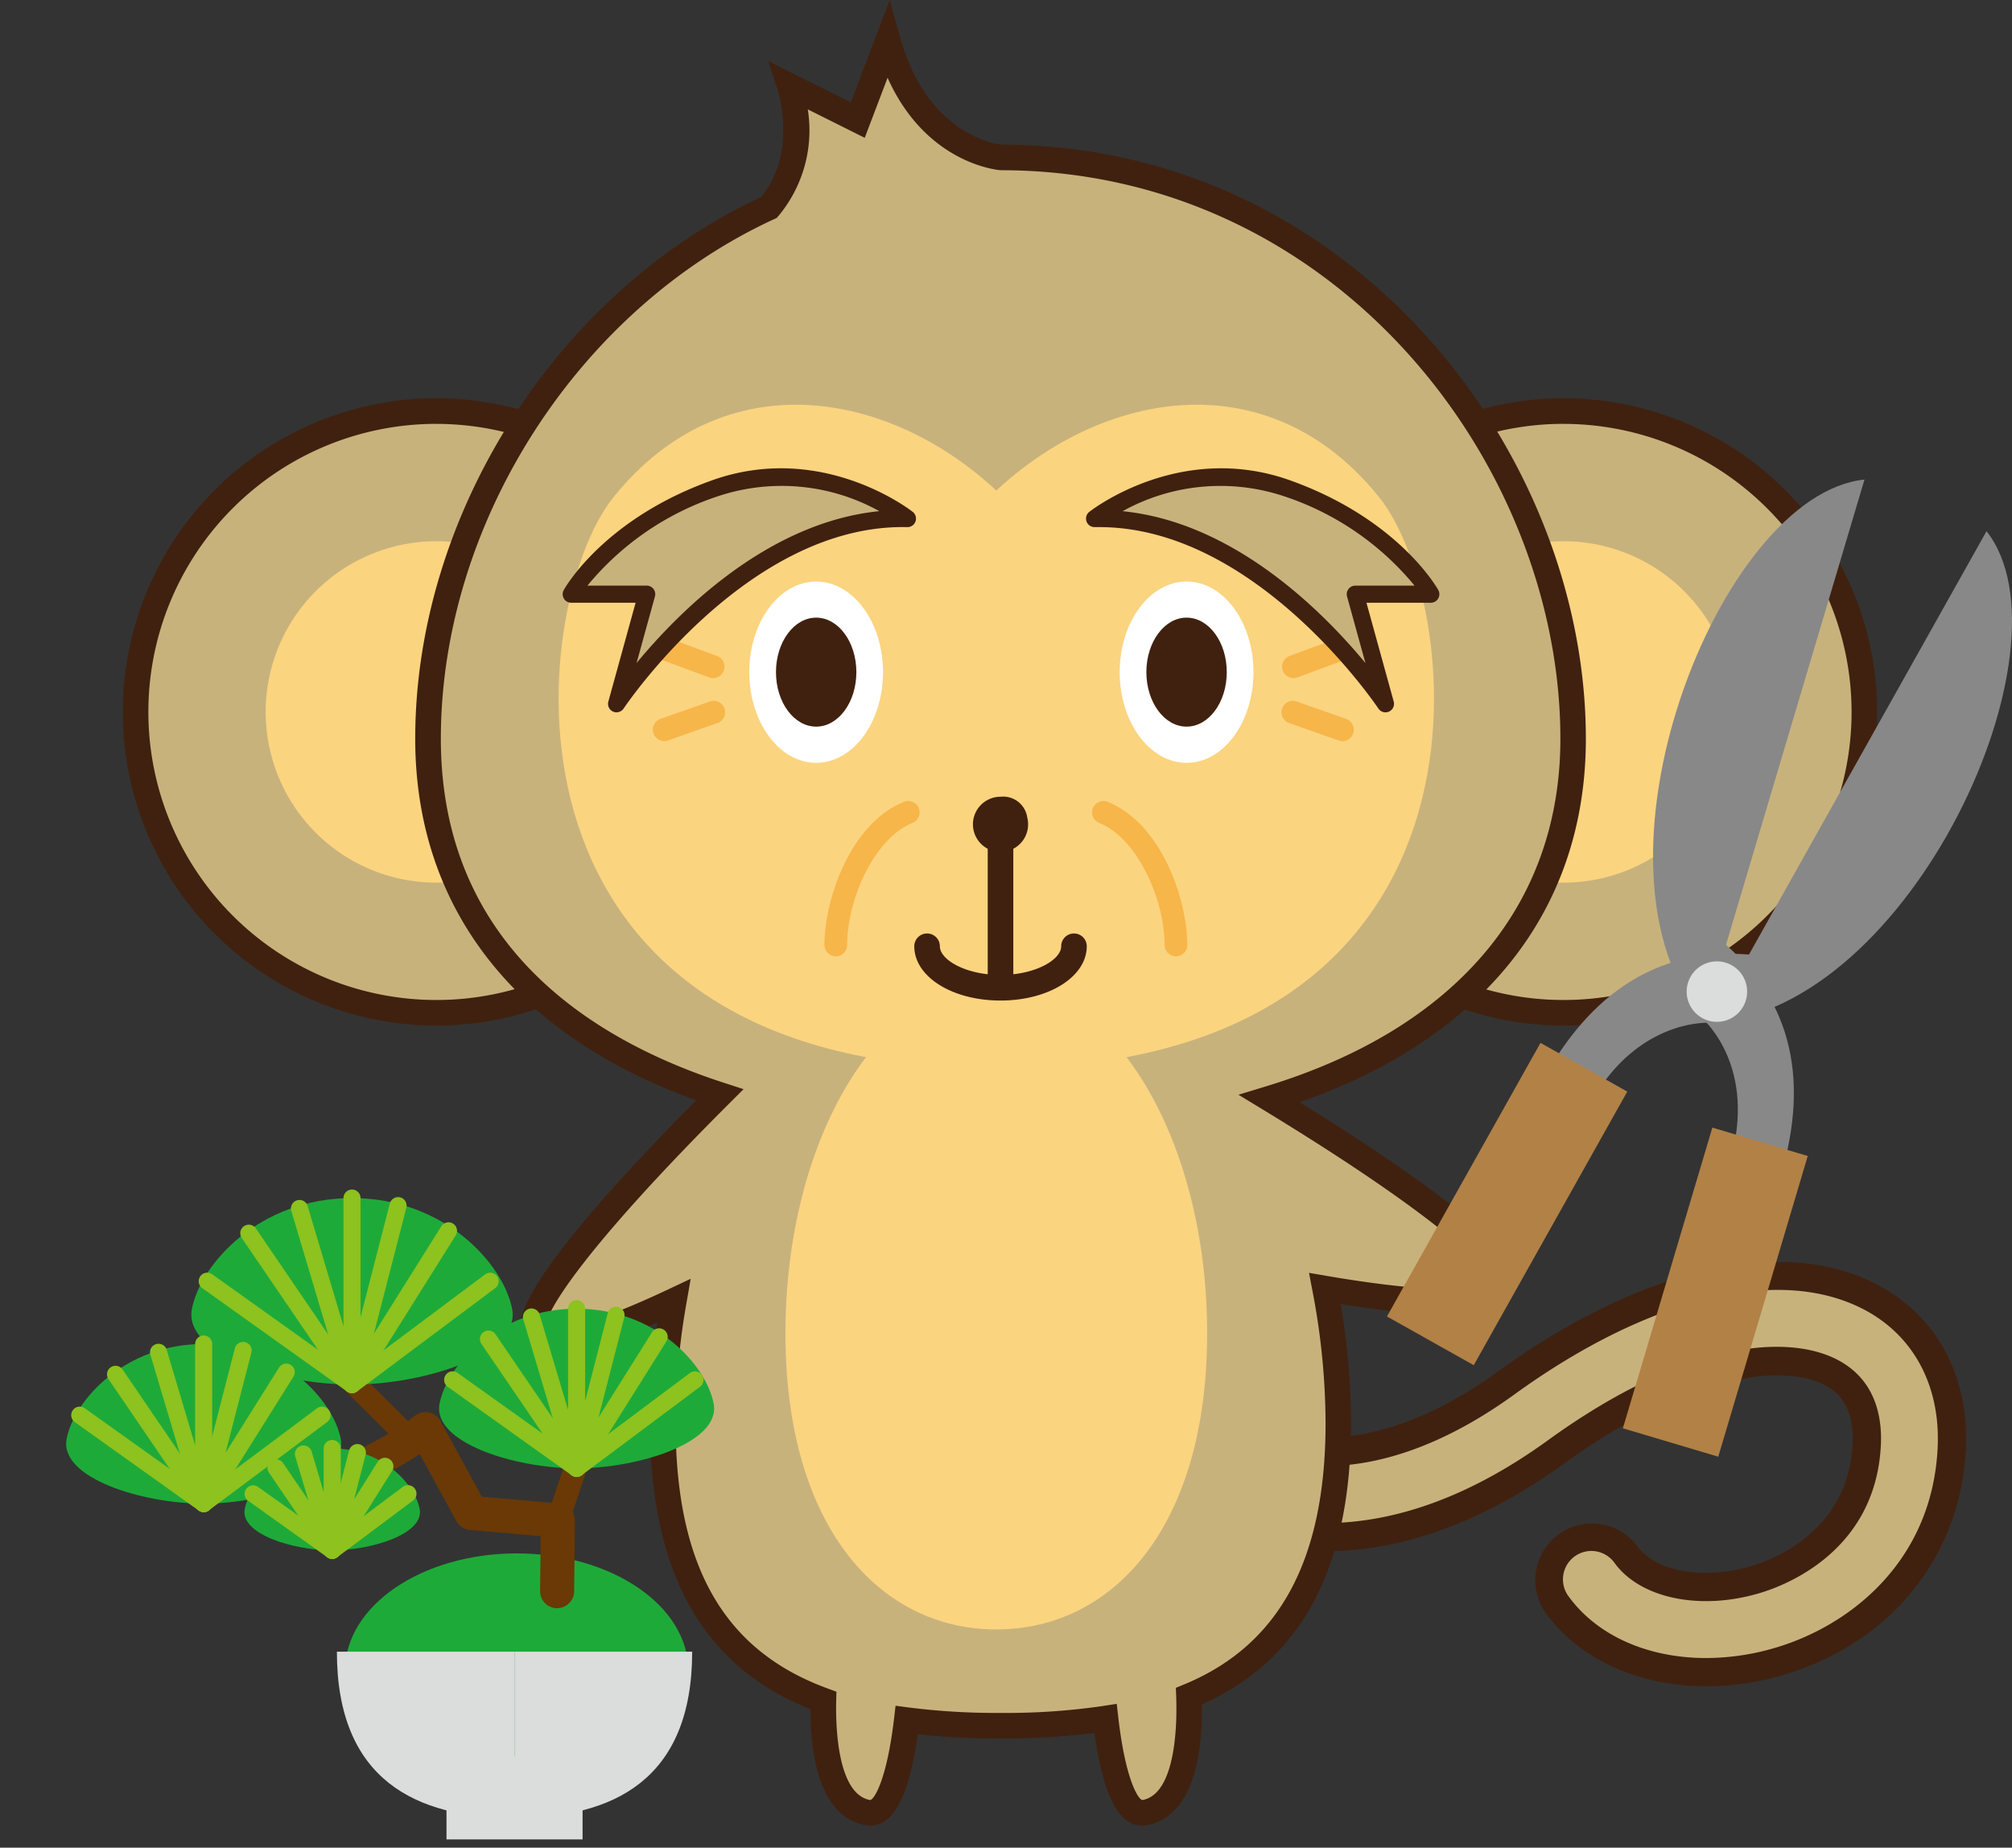
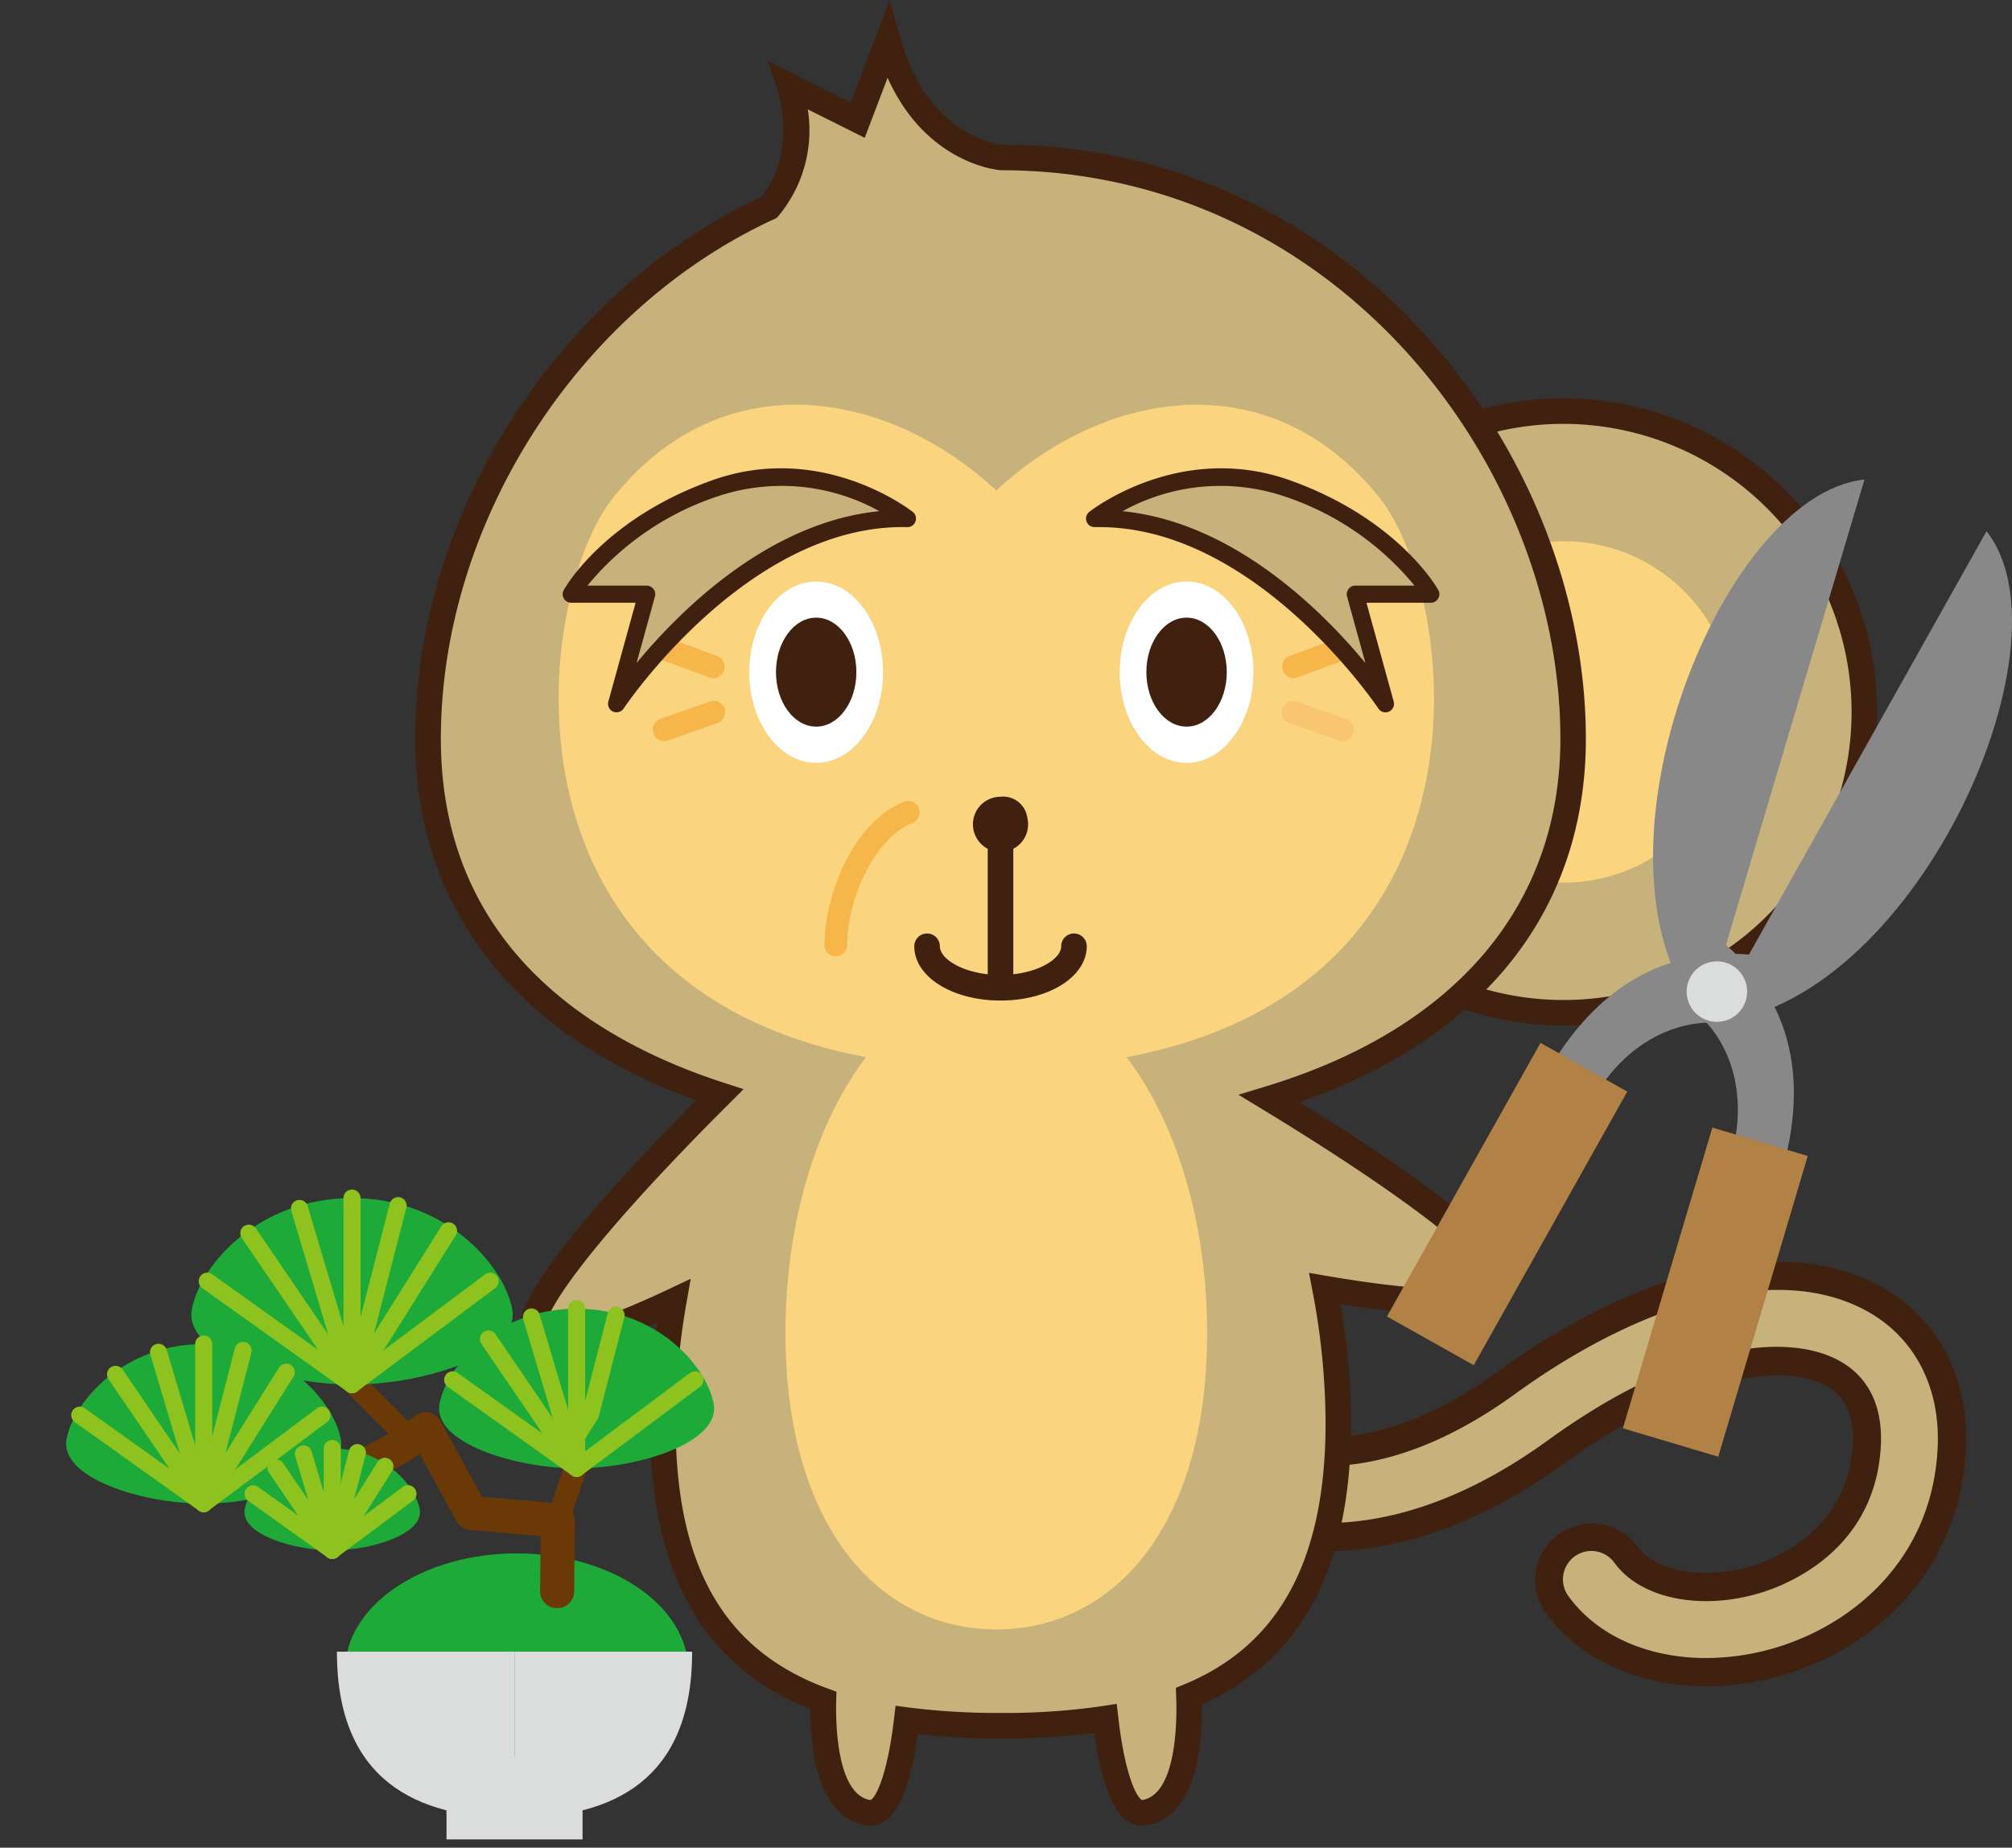
<svg xmlns="http://www.w3.org/2000/svg" width="159" height="146" viewBox="0 0 159 146">
  <rect x="0" y="0" width="159" height="146" fill="#333333" stroke="none" />
  <defs>
    <clipPath id="clip-path">
      <rect id="長方形_1494" data-name="長方形 1494" width="159" height="146" transform="translate(1791.771 -302)" fill="#fff" />
    </clipPath>
  </defs>
  <g id="オジィ_ベンリー" data-name="オジィ・ベンリー" transform="translate(-1791.771 302)" clip-path="url(#clip-path)">
    <g id="グループ_1469" data-name="グループ 1469" transform="translate(1797 -302)">
      <path id="パス_3333" data-name="パス 3333" d="M838.614,145.565c-5.241,0-9.953-2.048-12.67-5.765a4.481,4.481,0,0,1,7.236-5.287c1.47,2.013,5.258,2.668,9.006,1.553,1.782-.528,7.623-2.783,7.991-9.6.184-3.4-1.571-4.355-2.147-4.668-3.443-1.877-11.156-.7-20.619,6.149-17.872,12.942-30.2,3.918-30.72,3.529a4.481,4.481,0,0,1,5.354-7.185c.424.294,7.931,5.217,20.11-3.6,11.445-8.289,22.719-10.817,30.163-6.759,4.636,2.528,7.117,7.273,6.807,13.02-.456,8.426-5.97,15.212-14.391,17.711a21.529,21.529,0,0,1-6.121.909" transform="translate(-709.004 -12.321)" fill="#40210f" />
      <path id="パス_3334" data-name="パス 3334" d="M838.853,143.592c-4.527,0-8.556-1.72-10.845-4.853a2.246,2.246,0,1,1,3.626-2.65c2.042,2.794,6.749,3.772,11.447,2.377,2.136-.634,9.14-3.346,9.588-11.626.118-2.194-.359-5.144-3.31-6.752-3.945-2.151-12.056-1.623-23,6.3-16.55,11.987-27.6,3.906-28.06,3.556a2.245,2.245,0,0,1,2.7-3.59c.389.282,9.02,6.324,22.728-3.6,10.732-7.771,21.117-10.239,27.782-6.608,3.85,2.1,5.908,6.085,5.645,10.937-.481,8.911-6.925,13.948-12.793,15.69a19.4,19.4,0,0,1-5.507.82" transform="translate(-709.264 -12.578)" fill="#c8b27c" />
      <path id="パス_3335" data-name="パス 3335" d="M852.113,60.778a23.773,23.773,0,1,1-23.773-23.773,23.774,23.774,0,0,1,23.773,23.773" transform="translate(-710.008 -4.523)" fill="#c8b27c" />
      <path id="パス_3336" data-name="パス 3336" d="M828.222,85.445a24.784,24.784,0,1,1,24.783-24.784,24.812,24.812,0,0,1-24.783,24.784m0-47.547a22.763,22.763,0,1,0,22.762,22.763A22.788,22.788,0,0,0,828.222,37.9" transform="translate(-709.89 -4.406)" fill="#40210f" />
      <path id="パス_3337" data-name="パス 3337" d="M843.019,61.972a13.487,13.487,0,1,1-13.487-13.487,13.486,13.486,0,0,1,13.487,13.487" transform="translate(-711.201 -5.716)" fill="#fbd480" />
-       <path id="パス_3338" data-name="パス 3338" d="M752.7,60.778a23.773,23.773,0,1,1-23.773-23.773A23.773,23.773,0,0,1,752.7,60.778" transform="translate(-699.674 -4.523)" fill="#c8b27c" />
-       <path id="パス_3339" data-name="パス 3339" d="M728.811,85.445A24.784,24.784,0,1,1,753.6,60.661a24.812,24.812,0,0,1-24.784,24.784m0-47.547a22.763,22.763,0,1,0,22.763,22.763A22.788,22.788,0,0,0,728.811,37.9" transform="translate(-699.557 -4.406)" fill="#40210f" />
-       <path id="パス_3340" data-name="パス 3340" d="M743.608,61.972a13.487,13.487,0,1,1-13.487-13.487,13.486,13.486,0,0,1,13.487,13.487" transform="translate(-700.867 -5.716)" fill="#fbd480" />
      <path id="パス_3341" data-name="パス 3341" d="M797.442,87.941c14.277-4.34,24-13.668,24-28.442,0-21.332-17.4-45.931-45.247-45.931,0,0-6.488-.541-8.9-9.21l-2.383,6.257-5.364-2.681s1.872,5.607-1.663,9.586c-16.946,7.8-26.934,25.821-26.934,41.978,0,14.444,9.295,23.68,23.051,28.141-4.908,4.9-15.969,16.362-14.651,18.843.911,1.714,6.279-.324,11.027-2.564a56.386,56.386,0,0,0-.872,9.651c0,12.909,5.077,19.149,12.691,21.931-.075,3.016.267,8.291,3.529,8.858,1.917.333,2.755-4.743,3.056-7.312a56.6,56.6,0,0,0,7.416.442,54.351,54.351,0,0,0,8.3-.568c.288,2.524,1.121,7.777,3.071,7.438,3.389-.59,3.626-6.26,3.518-9.2,7.121-2.938,11.806-9.185,11.806-21.59a56.962,56.962,0,0,0-1.055-10.623c5.685.97,13.655,1.912,14.09-.348.53-2.751-12.626-11.1-18.477-14.659" transform="translate(-702.355 -1.13)" fill="#c8b27c" />
      <path id="パス_3342" data-name="パス 3342" d="M765.784,145.013a2.057,2.057,0,0,1-.353-.03c-2.84-.495-4.382-3.739-4.375-9.163-8.532-3.407-12.682-10.815-12.682-22.623a56.155,56.155,0,0,1,.588-7.945c-6.4,2.854-9.609,3.243-10.625,1.332-.484-.912-1.752-3.3,13.685-18.884-14.336-5.15-22.2-15.246-22.2-28.574,0-17.728,11.224-35.3,27.323-42.8,2.913-3.475,1.343-8.393,1.327-8.444l-.758-2.3,6.533,3.265L767.321.755l.824,2.959c2.117,7.59,7.442,8.407,7.982,8.47,27.643.03,46.206,24.286,46.206,46.942,0,13.486-8.01,23.62-22.616,28.725,17.765,11,17.269,13.577,17.078,14.567-.314,1.63-2.2,3.232-13.835,1.386a56.912,56.912,0,0,1,.817,9.393c0,11.4-3.858,18.688-11.788,22.248.083,5.652-1.458,9.03-4.373,9.538a2.06,2.06,0,0,1-1.615-.408c-1.153-.864-1.995-3.176-2.5-6.881a57.6,57.6,0,0,1-7.421.434,59.174,59.174,0,0,1-6.541-.33c-.514,3.651-1.351,5.928-2.493,6.78a2.089,2.089,0,0,1-1.258.435m19.473-9.624.119,1.046c.535,4.709,1.508,6.452,1.9,6.557,2.748-.48,2.746-6.373,2.679-8.168l-.026-.7.651-.268c7.523-3.1,11.18-9.862,11.18-20.657a55.918,55.918,0,0,0-1.035-10.433l-.274-1.432,1.436.246c11.854,2.024,12.924.461,12.932.445-.017-.894-3.795-4.939-18.014-13.593l-1.929-1.173,2.16-.657c15.013-4.565,23.28-14.323,23.28-27.476,0-21.694-17.775-44.92-44.236-44.92-.338-.026-5.917-.574-8.932-7.306l-1.807,4.746-4.5-2.249a10.559,10.559,0,0,1-2.318,8.423l-.141.159-.192.088c-15.512,7.137-26.346,24.021-26.346,41.061,0,16.472,12.155,23.873,22.352,27.181l1.571.509-1.168,1.167c-11.919,11.9-14.669,16.773-14.458,17.685a1.147,1.147,0,0,0,.584.087c.962,0,3.378-.422,9.1-3.123l1.762-.831-.334,1.918a55.275,55.275,0,0,0-.857,9.478c0,11.317,3.821,17.985,12.027,20.981l.681.25-.018.725c-.043,1.721.022,7.374,2.692,7.838.378-.1,1.338-1.813,1.879-6.433l.12-1.02,1.017.134a55.055,55.055,0,0,0,7.282.434,53.094,53.094,0,0,0,8.142-.556Z" transform="translate(-702.238 -0.755)" fill="#40210f" />
      <path id="パス_3343" data-name="パス 3343" d="M807.313,43.756c-8.7-10.823-21.759-8.447-30.255-.528-8.5-7.919-21.552-10.295-30.255.528-6.88,8.556-10.775,45.138,30.255,45.138s37.134-36.582,30.255-45.138" transform="translate(-703.553 -4.465)" fill="#fbd480" />
      <path id="パス_3344" data-name="パス 3344" d="M795.8,115.113c0,15.323-7.461,23.4-16.663,23.4s-16.662-8.073-16.662-23.4,7.46-27.744,16.662-27.744S795.8,99.79,795.8,115.113" transform="translate(-705.633 -9.758)" fill="#fbd480" />
-       <path id="パス_3345" data-name="パス 3345" d="M796.152,83.667a.9.9,0,0,1-.9-.9c0-3.543-2.1-8.367-5.124-9.625a.9.9,0,1,1,.692-1.658c4.248,1.771,6.228,7.78,6.228,11.283a.9.9,0,0,1-.9.9" transform="translate(-708.45 -8.1)" fill="#f7b649" />
      <path id="パス_3346" data-name="パス 3346" d="M766.811,83.667a.9.9,0,0,1-.9-.9c0-3.5,1.978-9.513,6.227-11.283a.9.9,0,1,1,.692,1.658c-3.019,1.258-5.123,6.082-5.123,9.625a.9.9,0,0,1-.9.9" transform="translate(-705.99 -8.1)" fill="#f7b649" />
      <path id="パス_3347" data-name="パス 3347" d="M755.557,60.179a.925.925,0,0,1-.311-.056l-3.782-1.394a.9.9,0,0,1,.621-1.685l3.783,1.394a.9.9,0,0,1-.311,1.741" transform="translate(-704.427 -6.6)" fill="#f9c571" />
      <path id="パス_3348" data-name="パス 3348" d="M751.676,65.735a.9.9,0,0,1-.3-1.746l3.96-1.394a.9.9,0,0,1,.6,1.694l-3.96,1.393a.9.9,0,0,1-.3.052" transform="translate(-704.417 -7.178)" fill="#f9c571" />
      <path id="パス_3349" data-name="パス 3349" d="M807.173,60.179a.9.9,0,0,1-.311-1.741l3.783-1.394a.9.9,0,1,1,.621,1.685l-3.782,1.394a.927.927,0,0,1-.311.056" transform="translate(-710.185 -6.6)" fill="#f9c571" />
      <path id="パス_3350" data-name="パス 3350" d="M811.033,65.735a.9.9,0,0,1-.3-.052l-3.96-1.393a.9.9,0,0,1,.6-1.694l3.96,1.394a.9.9,0,0,1-.3,1.746" transform="translate(-710.175 -7.177)" fill="#f9c571" />
      <path id="パス_3351" data-name="パス 3351" d="M755.557,60.179a.925.925,0,0,1-.311-.056l-3.782-1.394a.9.9,0,0,1,.621-1.685l3.783,1.394a.9.9,0,0,1-.311,1.741" transform="translate(-704.427 -6.6)" fill="#f7b649" />
      <path id="パス_3352" data-name="パス 3352" d="M751.676,65.735a.9.9,0,0,1-.3-1.746l3.96-1.394a.9.9,0,0,1,.6,1.694l-3.96,1.393a.9.9,0,0,1-.3.052" transform="translate(-704.417 -7.178)" fill="#f7b649" />
      <path id="パス_3353" data-name="パス 3353" d="M807.173,60.179a.9.9,0,0,1-.311-1.741l3.783-1.394a.9.9,0,1,1,.621,1.685l-3.782,1.394a.927.927,0,0,1-.311.056" transform="translate(-710.185 -6.6)" fill="#f7b649" />
-       <path id="パス_3354" data-name="パス 3354" d="M811.033,65.735a.9.9,0,0,1-.3-.052l-3.96-1.393a.9.9,0,0,1,.6-1.694l3.96,1.394a.9.9,0,0,1-.3,1.746" transform="translate(-710.175 -7.177)" fill="#f7b649" />
      <path id="パス_3355" data-name="パス 3355" d="M842.992,85.737,855.7,43.044c-11.547,1.186-22.987,30.632-12.708,42.693" transform="translate(-713.586 -5.151)" fill="#888" />
      <path id="パス_3356" data-name="パス 3356" d="M843.456,89.891s4.28,3.768,2.066,11.211l4.007,1.194c2.386-8.016.789-14.516-5.477-19.289Z" transform="translate(-714.05 -9.304)" fill="#888" />
      <rect id="長方形_1491" data-name="長方形 1491" width="24.791" height="7.865" transform="translate(123.02 112.862) rotate(-73.425)" fill="#b28146" />
      <path id="パス_3357" data-name="パス 3357" d="M844.072,86.445l21.8-38.847c7.187,9.115-5.983,37.827-21.8,38.847" transform="translate(-714.114 -5.624)" fill="#888" />
      <path id="パス_3358" data-name="パス 3358" d="M842.549,90.319s-5.685-.45-9.485,6.323l-3.646-2.047c4.092-7.293,9.87-10.672,17.659-9.5Z" transform="translate(-712.591 -9.498)" fill="#888" />
      <rect id="長方形_1492" data-name="長方形 1492" width="24.791" height="7.865" transform="translate(104.377 104.026) rotate(-60.699)" fill="#b28146" />
      <path id="パス_3359" data-name="パス 3359" d="M846.532,88.882a2.389,2.389,0,1,1-1.228-3.148,2.388,2.388,0,0,1,1.228,3.148" transform="translate(-713.894 -9.567)" fill="#dbdcdc" />
      <path id="パス_3360" data-name="パス 3360" d="M750.765,147c0,5.114-6.073,9.259-13.565,9.259s-13.566-4.145-13.566-9.259,6.073-9.259,13.566-9.259,13.565,4.145,13.565,9.259" transform="translate(-701.595 -14.994)" fill="#1eaa39" />
      <path id="パス_3361" data-name="パス 3361" d="M736.953,159.548V146.406H722.914c0,10.156,6.272,13.142,14.039,13.142" transform="translate(-701.52 -15.895)" fill="#dbdcdc" />
      <path id="パス_3362" data-name="パス 3362" d="M738.581,159.548V146.406H752.62c0,10.156-6.272,13.142-14.039,13.142" transform="translate(-703.149 -15.895)" fill="#dbdcdc" />
      <rect id="長方形_1493" data-name="長方形 1493" width="10.753" height="6.571" transform="translate(30.056 138.776)" fill="#dbdcdc" />
      <path id="パス_3363" data-name="パス 3363" d="M739.411,140.779H739.4a1.348,1.348,0,0,1-1.333-1.362l.046-4.334-5.6-.492a1.349,1.349,0,0,1-1.064-.7l-2.892-5.291c-2.787,1.837-9.453,5.515-13.827,2.108a1.348,1.348,0,0,1,1.656-2.126c3.236,2.525,9.618-1.323,11.8-3.017a1.348,1.348,0,0,1,2.007.418l3.271,5.982,6.125.539a1.348,1.348,0,0,1,1.229,1.356l-.058,5.582a1.348,1.348,0,0,1-1.348,1.333" transform="translate(-700.615 -13.699)" fill="#6a3906" />
      <path id="パス_3364" data-name="パス 3364" d="M742.3,134.928a.9.9,0,0,1-.852-1.182l2.037-6.117a.9.9,0,0,1,1.705.566l-2.038,6.117a.9.9,0,0,1-.852.616" transform="translate(-703.442 -13.879)" fill="#6a3906" />
      <path id="パス_3365" data-name="パス 3365" d="M728.329,127.529a.9.9,0,0,1-.633-.261l-4.963-4.934A.9.9,0,1,1,724,121.061l4.963,4.934a.9.9,0,0,1-.634,1.535" transform="translate(-701.474 -13.233)" fill="#6a3906" />
      <path id="パス_3366" data-name="パス 3366" d="M735.428,115.168c-.695-3.584-5.374-8.762-12.653-8.762s-11.96,5.177-12.652,8.762,6.933,5.974,12.652,5.974,13.347-2.39,12.653-5.974" transform="translate(-700.186 -11.737)" fill="#1eaa39" />
      <path id="パス_3367" data-name="パス 3367" d="M723.687,121.737a.675.675,0,0,1-.645-.481l-4.16-13.939a.674.674,0,0,1,1.291-.384l2.84,9.519V106.329a.674.674,0,1,1,1.348,0v14.735a.674.674,0,0,1-.577.667.716.716,0,0,1-.1.007" transform="translate(-701.098 -11.659)" fill="#8dc21f" />
      <path id="パス_3368" data-name="パス 3368" d="M722.843,122.061a.672.672,0,0,1-.392-.125l-11.439-8.164a.674.674,0,0,1,.782-1.1l8.361,5.968-6.016-8.822a.674.674,0,1,1,1.113-.76l8.147,11.947a.675.675,0,0,1-.557,1.054" transform="translate(-700.254 -11.982)" fill="#8dc21f" />
      <path id="パス_3369" data-name="パス 3369" d="M724.17,121.807a.662.662,0,0,1-.266-.056.674.674,0,0,1-.387-.786l3.64-14.138a.684.684,0,0,1,.821-.485.674.674,0,0,1,.485.821l-2.56,9.944,5.323-8.479a.673.673,0,0,1,1.141.716l-7.625,12.146a.673.673,0,0,1-.571.316" transform="translate(-701.581 -11.728)" fill="#8dc21f" />
      <path id="パス_3370" data-name="パス 3370" d="M724.172,122.5a.674.674,0,0,1-.405-1.213l10.918-8.165a.674.674,0,0,1,.807,1.08l-10.919,8.165a.674.674,0,0,1-.4.134" transform="translate(-701.581 -12.421)" fill="#8dc21f" />
      <path id="パス_3371" data-name="パス 3371" d="M753.626,123.662c-.593-3.068-4.6-7.5-10.831-7.5s-10.237,4.432-10.831,7.5,5.935,5.114,10.831,5.114,11.424-2.046,10.831-5.114" transform="translate(-702.457 -12.751)" fill="#1eaa39" />
      <path id="パス_3372" data-name="パス 3372" d="M743.564,129.371a.675.675,0,0,1-.645-.481l-3.56-11.932a.674.674,0,1,1,1.291-.384l2.241,7.511v-8a.674.674,0,1,1,1.348,0V128.7a.674.674,0,0,1-.577.667.716.716,0,0,1-.1.007" transform="translate(-703.227 -12.673)" fill="#8dc21f" />
      <path id="パス_3373" data-name="パス 3373" d="M742.842,129.647a.672.672,0,0,1-.392-.125l-9.792-6.987a.674.674,0,1,1,.782-1.1l6.714,4.792-4.842-7.1a.674.674,0,0,1,1.113-.76l6.973,10.227a.674.674,0,0,1-.556,1.054" transform="translate(-702.504 -12.949)" fill="#8dc21f" />
-       <path id="パス_3374" data-name="パス 3374" d="M743.978,129.43a.663.663,0,0,1-.266-.056.673.673,0,0,1-.387-.786l3.116-12.1a.681.681,0,0,1,.821-.485.674.674,0,0,1,.485.821l-2.036,7.909,4.225-6.73a.674.674,0,0,1,1.142.716l-6.528,10.4a.673.673,0,0,1-.571.316" transform="translate(-703.64 -12.732)" fill="#8dc21f" />
+       <path id="パス_3374" data-name="パス 3374" d="M743.978,129.43a.663.663,0,0,1-.266-.056.673.673,0,0,1-.387-.786l3.116-12.1a.681.681,0,0,1,.821-.485.674.674,0,0,1,.485.821l-2.036,7.909,4.225-6.73l-6.528,10.4a.673.673,0,0,1-.571.316" transform="translate(-703.64 -12.732)" fill="#8dc21f" />
      <path id="パス_3375" data-name="パス 3375" d="M743.979,130.023a.673.673,0,0,1-.4-1.213l9.347-6.988a.674.674,0,1,1,.807,1.08l-9.348,6.988a.675.675,0,0,1-.4.133" transform="translate(-703.64 -13.325)" fill="#8dc21f" />
      <path id="パス_3376" data-name="パス 3376" d="M720.738,126.773c-.594-3.068-4.6-7.5-10.832-7.5s-10.237,4.432-10.83,7.5,5.934,5.114,10.83,5.114,11.425-2.046,10.832-5.114" transform="translate(-699.039 -13.074)" fill="#1eaa39" />
      <path id="パス_3377" data-name="パス 3377" d="M710.676,132.483a.676.676,0,0,1-.646-.481l-3.56-11.932a.674.674,0,1,1,1.291-.384L710,127.2v-8a.674.674,0,0,1,1.348,0v12.613a.674.674,0,0,1-.577.667.7.7,0,0,1-.1.007" transform="translate(-699.808 -12.996)" fill="#8dc21f" />
      <path id="パス_3378" data-name="パス 3378" d="M709.953,132.759a.672.672,0,0,1-.392-.125l-9.792-6.987a.674.674,0,1,1,.782-1.1l6.714,4.792-4.842-7.1a.674.674,0,0,1,1.113-.76l6.973,10.227a.674.674,0,0,1-.557,1.054" transform="translate(-699.085 -13.273)" fill="#8dc21f" />
      <path id="パス_3379" data-name="パス 3379" d="M711.089,132.542a.662.662,0,0,1-.266-.056.674.674,0,0,1-.387-.786l3.115-12.1a.681.681,0,0,1,.821-.485.674.674,0,0,1,.485.821l-2.036,7.909,4.225-6.73a.674.674,0,0,1,1.142.716l-6.528,10.4a.673.673,0,0,1-.571.316" transform="translate(-700.221 -13.056)" fill="#8dc21f" />
      <path id="パス_3380" data-name="パス 3380" d="M711.091,133.135a.674.674,0,0,1-.4-1.213l9.347-6.988a.674.674,0,1,1,.807,1.08L711.492,133a.675.675,0,0,1-.4.134" transform="translate(-700.221 -13.649)" fill="#8dc21f" />
      <path id="パス_3381" data-name="パス 3381" d="M728.609,133.273c-.379-1.958-2.935-4.787-6.912-4.787s-6.533,2.829-6.912,4.787,3.788,3.263,6.912,3.263,7.291-1.306,6.912-3.263" transform="translate(-700.673 -14.032)" fill="#1eaa39" />
      <path id="パス_3382" data-name="パス 3382" d="M722.158,137.132a.676.676,0,0,1-.646-.481l-2.272-7.615a.674.674,0,0,1,1.292-.385l.952,3.2v-3.437a.674.674,0,0,1,1.349,0v8.049a.675.675,0,0,1-.578.667.7.7,0,0,1-.1.007" transform="translate(-701.135 -13.954)" fill="#8dc21f" />
      <path id="パス_3383" data-name="パス 3383" d="M721.7,137.308a.671.671,0,0,1-.392-.125l-6.249-4.46a.674.674,0,1,1,.782-1.1l3.171,2.263-2.32-3.4a.674.674,0,0,1,1.113-.76l4.451,6.527a.675.675,0,0,1-.556,1.054" transform="translate(-700.674 -14.13)" fill="#8dc21f" />
      <path id="パス_3384" data-name="パス 3384" d="M722.422,137.17a.662.662,0,0,1-.266-.056.674.674,0,0,1-.387-.786l1.988-7.724a.683.683,0,0,1,.821-.485.674.674,0,0,1,.485.821l-.909,3.53,1.864-2.969a.673.673,0,1,1,1.141.716l-4.166,6.635a.673.673,0,0,1-.571.316" transform="translate(-701.399 -13.992)" fill="#8dc21f" />
      <path id="パス_3385" data-name="パス 3385" d="M722.424,137.548a.674.674,0,0,1-.405-1.213l5.966-4.461a.674.674,0,1,1,.805,1.08l-5.964,4.461a.679.679,0,0,1-.4.133" transform="translate(-701.399 -14.37)" fill="#8dc21f" />
      <path id="パス_3386" data-name="パス 3386" d="M802.522,59.2c0,3.956-2.366,7.163-5.284,7.163s-5.285-3.207-5.285-7.163,2.365-7.163,5.285-7.163,5.284,3.207,5.284,7.163" transform="translate(-708.696 -6.085)" fill="#fff" />
      <path id="パス_3387" data-name="パス 3387" d="M800.659,59.528c0,2.378-1.422,4.306-3.177,4.306s-3.177-1.927-3.177-4.306,1.422-4.306,3.177-4.306,3.177,1.927,3.177,4.306" transform="translate(-708.941 -6.417)" fill="#40210f" />
      <path id="パス_3388" data-name="パス 3388" d="M769.854,59.2c0,3.956-2.366,7.163-5.285,7.163s-5.284-3.207-5.284-7.163,2.366-7.163,5.284-7.163,5.285,3.207,5.285,7.163" transform="translate(-705.301 -6.085)" fill="#fff" />
      <path id="パス_3389" data-name="パス 3389" d="M767.991,59.528c0,2.378-1.422,4.306-3.177,4.306s-3.176-1.927-3.176-4.306,1.422-4.306,3.176-4.306,3.177,1.927,3.177,4.306" transform="translate(-705.545 -6.417)" fill="#40210f" />
      <path id="パス_3390" data-name="パス 3390" d="M770.164,46.106s-6.87-5.376-15.233-2.39-11.349,8.364-11.349,8.364h5.973l-2.39,8.661s9.857-14.934,23-14.635" transform="translate(-703.669 -5.127)" fill="#c8b27c" />
      <path id="パス_3391" data-name="パス 3391" d="M747.087,61.336a.708.708,0,0,1-.278-.06.675.675,0,0,1-.371-.794l2.153-7.807H743.5a.675.675,0,0,1-.589-1c.127-.228,3.208-5.632,11.712-8.67,8.61-3.079,15.582,2.263,15.874,2.494a.674.674,0,0,1-.415,1.2h-.014c-.124,0-.247-.005-.37-.005-12.431,0-21.955,14.194-22.052,14.337a.672.672,0,0,1-.562.3m-2.3-10.01h4.686a.676.676,0,0,1,.65.853l-1.452,5.264c3.357-4.066,10.368-11.116,19.183-12a15.919,15.919,0,0,0-12.778-1.17,22.49,22.49,0,0,0-10.289,7.055" transform="translate(-703.591 -5.047)" fill="#40210f" />
      <path id="パス_3392" data-name="パス 3392" d="M789.729,46.106s6.87-5.376,15.233-2.39,11.35,8.364,11.35,8.364h-5.974l2.39,8.661s-9.857-14.934-23-14.635" transform="translate(-708.465 -5.127)" fill="#c8b27c" />
      <path id="パス_3393" data-name="パス 3393" d="M812.649,61.335a.671.671,0,0,1-.562-.3c-.1-.144-9.622-14.337-22.052-14.337-.123,0-.246,0-.37,0h-.014a.673.673,0,0,1-.415-1.2c.291-.23,7.259-5.569,15.874-2.495,8.5,3.039,11.585,8.443,11.712,8.671a.675.675,0,0,1-.589,1h-5.09l2.154,7.808a.673.673,0,0,1-.649.853M791.878,45.441c8.816.884,15.824,7.935,19.184,12l-1.453-5.263a.675.675,0,0,1,.65-.854h4.686a22.492,22.492,0,0,0-10.289-7.056,15.933,15.933,0,0,0-12.778,1.17" transform="translate(-708.387 -5.047)" fill="#40210f" />
      <path id="パス_3394" data-name="パス 3394" d="M781.325,86.621a1.011,1.011,0,0,1-1.011-1.011V72.731a1.011,1.011,0,1,1,2.021,0v12.88a1.011,1.011,0,0,1-1.011,1.011" transform="translate(-707.487 -8.131)" fill="#40210f" />
      <path id="パス_3395" data-name="パス 3395" d="M780.651,88.372c-3.822,0-6.815-1.884-6.815-4.289a1.01,1.01,0,1,1,2.021,0c0,1.071,2.05,2.267,4.794,2.267s4.794-1.2,4.794-2.267a1.01,1.01,0,1,1,2.021,0c0,2.4-2.993,4.289-6.815,4.289" transform="translate(-706.813 -9.311)" fill="#40210f" />
      <path id="パス_3396" data-name="パス 3396" d="M783.31,72.657a2.18,2.18,0,1,1-2.113-1.642,1.923,1.923,0,0,1,2.113,1.642" transform="translate(-707.359 -8.058)" fill="#40210f" />
    </g>
  </g>
</svg>